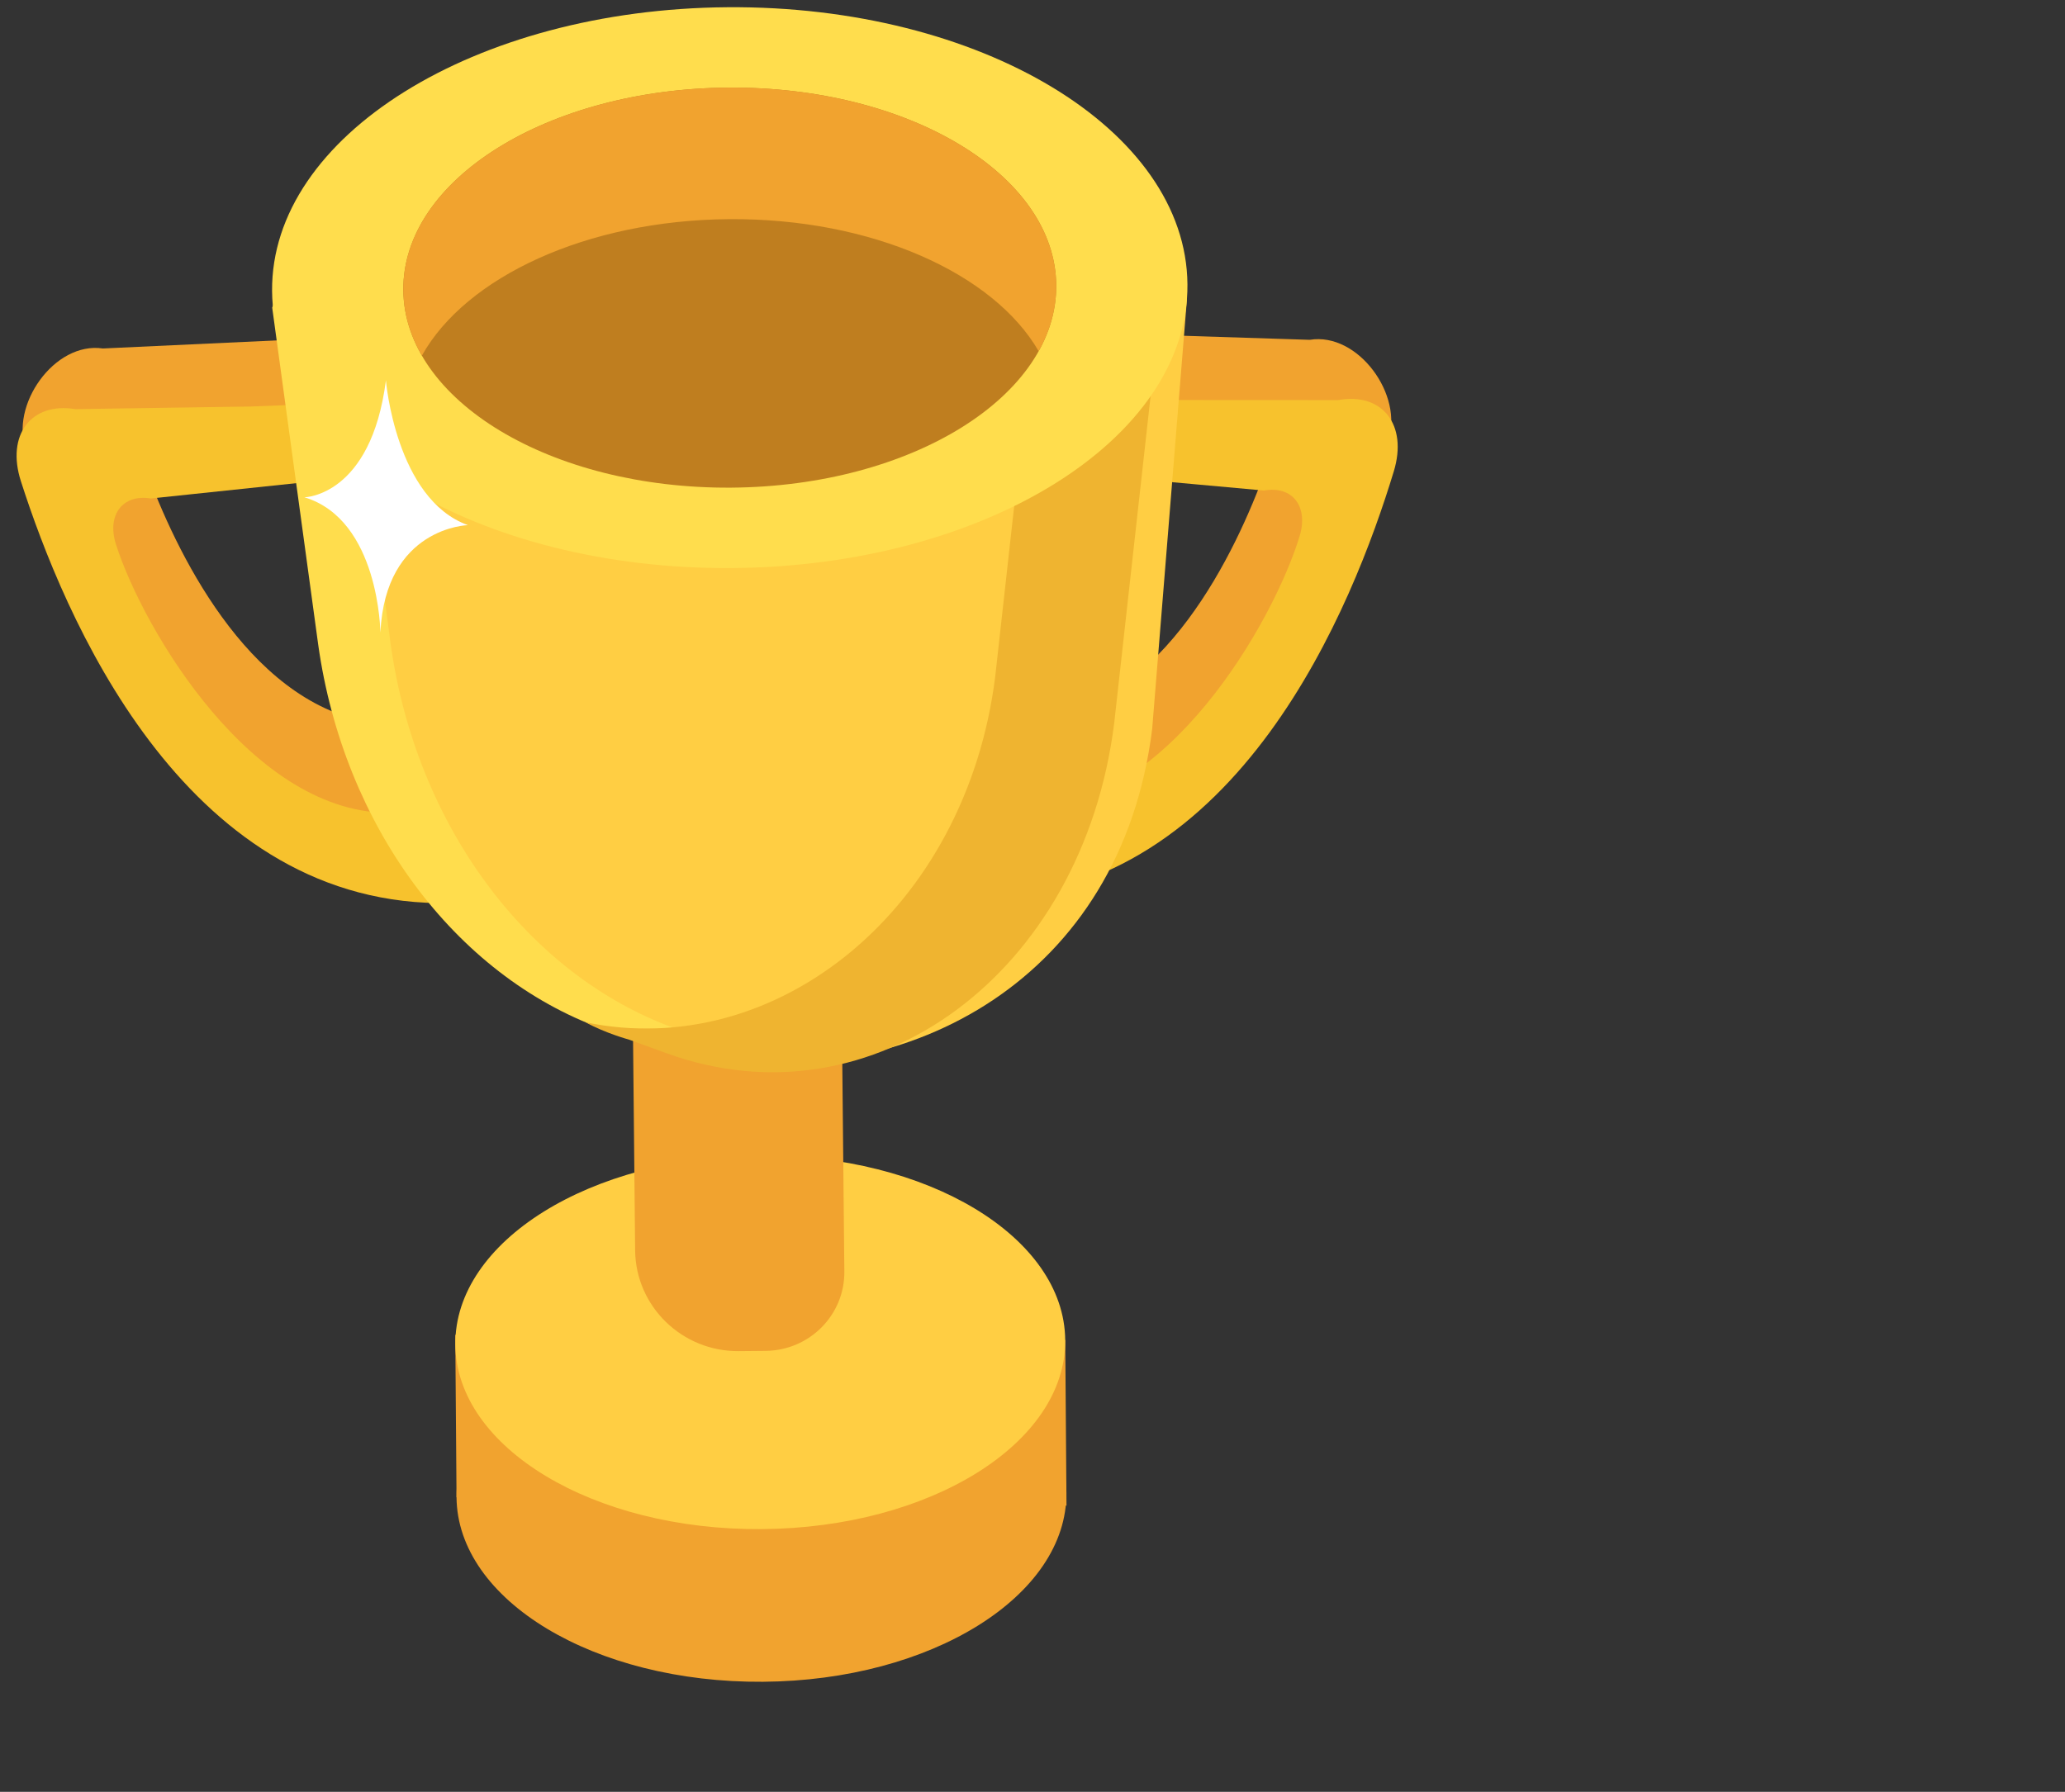
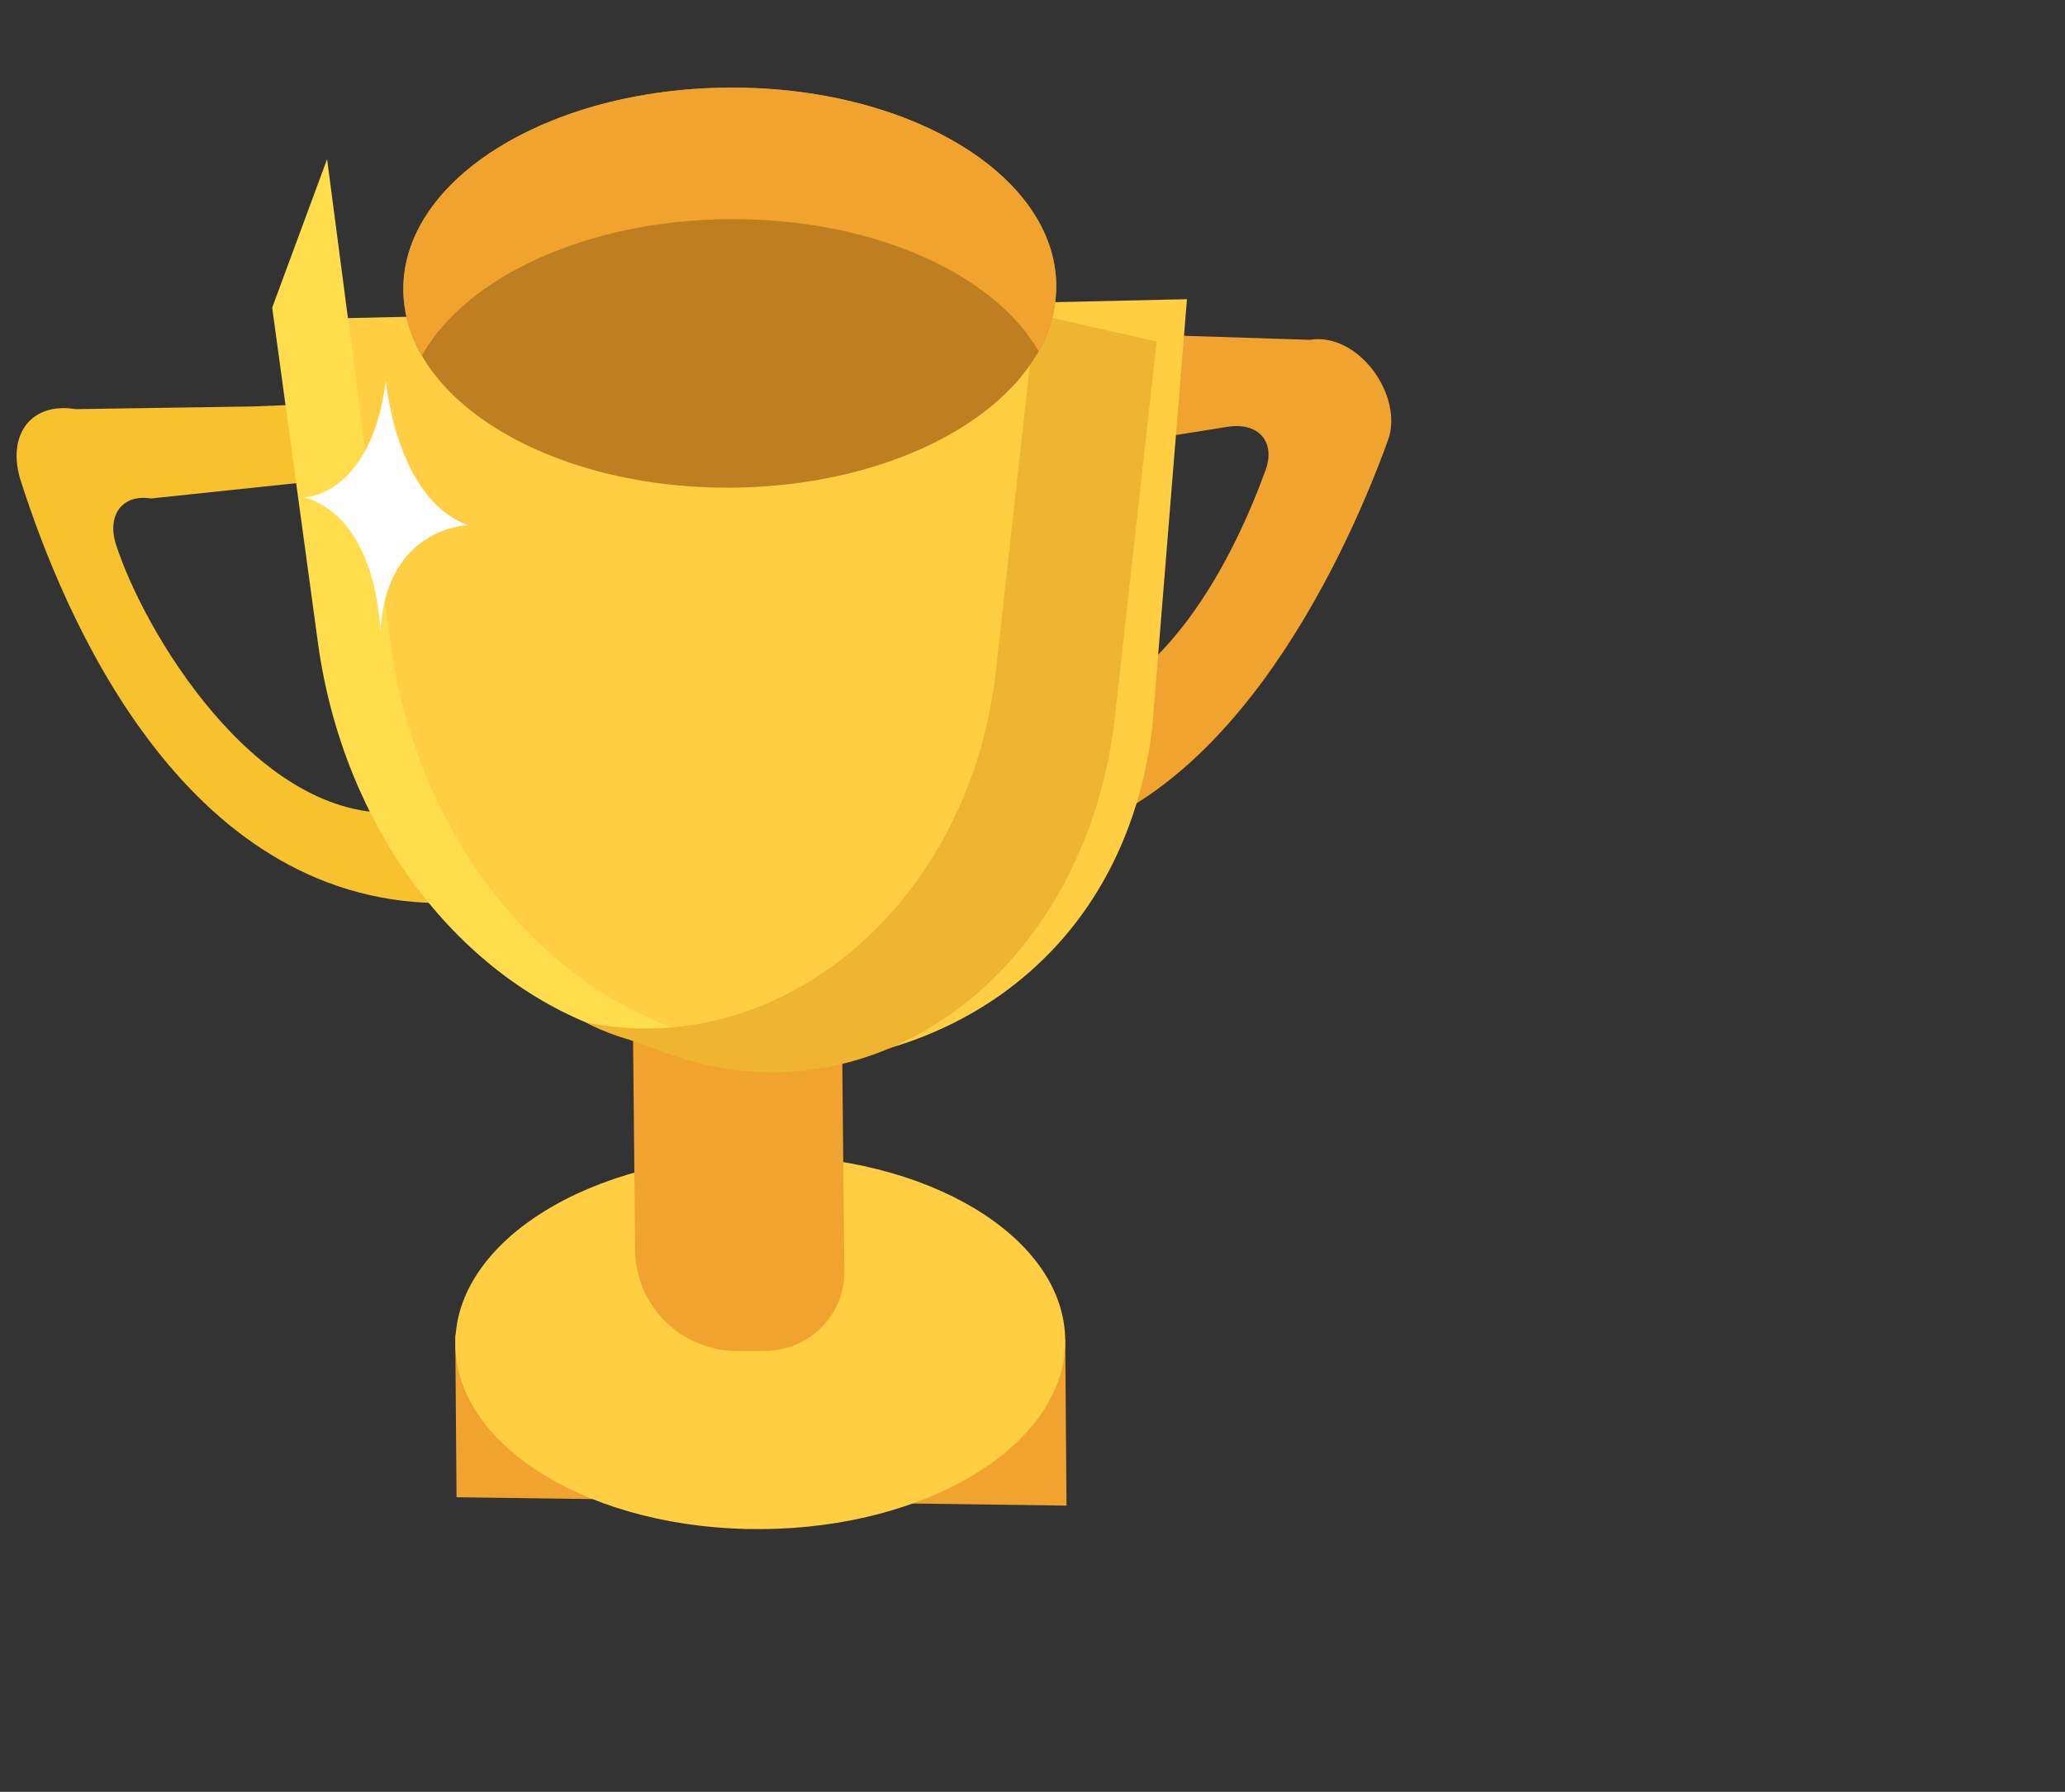
<svg xmlns="http://www.w3.org/2000/svg" width="265" height="230" viewBox="0 0 265 230" fill="none">
  <rect x="0" y="0" width="265" height="230" fill="#333333" stroke="none" />
  <path d="M136.863 193.261L58.586 192.184L58.425 171.347L136.701 172.006L136.863 193.261Z" fill="#F1A32F" />
-   <path d="M136.851 191.608C136.953 204.853 119.515 215.717 97.902 215.871C76.289 216.028 58.687 205.415 58.585 192.17C58.482 178.926 75.923 168.062 97.533 167.907C119.147 167.753 136.751 178.364 136.851 191.608Z" fill="#F1A32F" />
  <path d="M136.698 172.014C136.801 185.259 119.363 196.123 97.75 196.277C76.136 196.434 58.535 185.821 58.432 172.576C58.33 159.332 75.77 148.468 97.381 148.314C118.994 148.159 136.596 158.77 136.698 172.014Z" fill="#FFCE43" />
  <path d="M98.261 173.395L94.824 173.427C87.539 173.497 81.578 167.705 81.506 160.492L81.025 111.63L107.843 111.379L108.355 163.206C108.41 168.78 103.891 173.342 98.261 173.395Z" fill="#F1A32F" />
-   <path d="M13.207 44.73L37.072 43.62L38.01 57.777C37.968 57.773 37.883 57.759 37.883 57.759L23.984 55.746C19.985 55.151 17.749 57.722 19.131 61.356C23.11 71.828 32.579 91.134 48.795 92.911L50.829 108.954C25.475 106.179 9.586 74.147 3.365 57.775C1.207 52.095 6.957 43.798 13.207 44.73Z" fill="#F1A32F" />
  <path d="M9.674 52.516L32.215 52.178L39.117 51.912C44.743 48.334 38.472 61.971 38.472 61.971L19.364 63.986C15.732 63.389 13.671 66.101 14.889 69.9C18.401 80.848 32.511 104.741 50.361 104.327L56.21 115.92C23.318 115.48 8.168 78.874 2.679 61.76C0.773 55.823 3.997 51.583 9.674 52.516Z" fill="#F7C22D" />
  <path d="M168.082 43.619L144.202 42.855L143.479 57.025C143.522 57.023 143.606 57.006 143.606 57.006L157.474 54.794C161.463 54.14 163.739 56.679 162.412 60.334C158.594 70.862 149.423 90.303 133.235 92.314L131.448 108.384C156.751 105.239 172.149 72.981 178.116 56.525C180.193 50.811 174.318 42.598 168.082 43.619Z" fill="#F1A32F" />
-   <path d="M171.731 51.352L149.186 51.34L142.28 51.175C136.6 47.68 143.079 61.226 143.079 61.226L162.215 62.964C165.84 62.315 167.941 64.996 166.781 68.813C163.436 79.81 149.694 103.904 131.84 103.749L126.169 115.423C159.054 114.506 173.641 77.687 178.867 60.498C180.682 54.529 177.394 50.337 171.731 51.352Z" fill="#F7C22D" />
  <path d="M35.251 41.044L40.833 81.945C44.093 105.112 58.316 124.341 77.285 131.229L90.41 135.996C116.56 140.032 143.848 125.748 147.858 93.569L152.32 38.403L35.251 41.044Z" fill="#FFCE43" />
  <path d="M50.134 82.707L41.977 20.425L34.932 39.485L40.838 82.774C44.099 105.941 58.321 125.17 77.288 132.059L86.587 131.992C67.618 125.103 53.398 105.875 50.134 82.707Z" fill="#FFDD4D" />
  <path d="M132.891 40.339L127.717 86.831C123.994 116.688 99.709 136.294 75.162 131.226C77.675 132.622 80.743 133.452 80.743 133.452L85.544 135.195C112.063 144.825 138.982 124.947 142.992 92.765L148.436 43.833L132.891 40.339Z" fill="#EFB430" />
-   <path d="M152.384 36.498C152.536 56.378 126.365 72.681 93.927 72.915C61.488 73.149 35.068 57.222 34.916 37.345C34.764 17.466 60.938 1.162 93.376 0.928C125.814 0.694 152.233 16.618 152.384 36.498Z" fill="#FFDD4D" />
  <path d="M135.546 36.618C135.655 50.798 116.986 62.427 93.849 62.594C70.712 62.761 51.866 51.402 51.757 37.222C51.648 23.041 70.317 11.412 93.454 11.245C116.593 11.078 135.44 22.437 135.546 36.618Z" fill="#BF7E1F" />
  <path d="M93.584 28.131C111.894 27.999 127.515 35.086 133.289 45.078C134.772 42.422 135.569 39.577 135.546 36.618C135.437 22.437 116.593 11.078 93.454 11.245C70.317 11.412 51.648 23.041 51.757 37.222C51.779 40.178 52.62 43.015 54.141 45.647C59.763 35.574 75.274 28.262 93.584 28.131Z" fill="#F1A32F" />
  <path d="M39.068 63.832C39.068 63.832 47.608 63.722 49.524 48.831C49.524 48.831 50.783 64.065 60.043 67.406C60.043 67.406 49.46 67.659 48.816 81.193C48.816 81.193 48.678 66.725 39.068 63.832Z" fill="white" />
</svg>